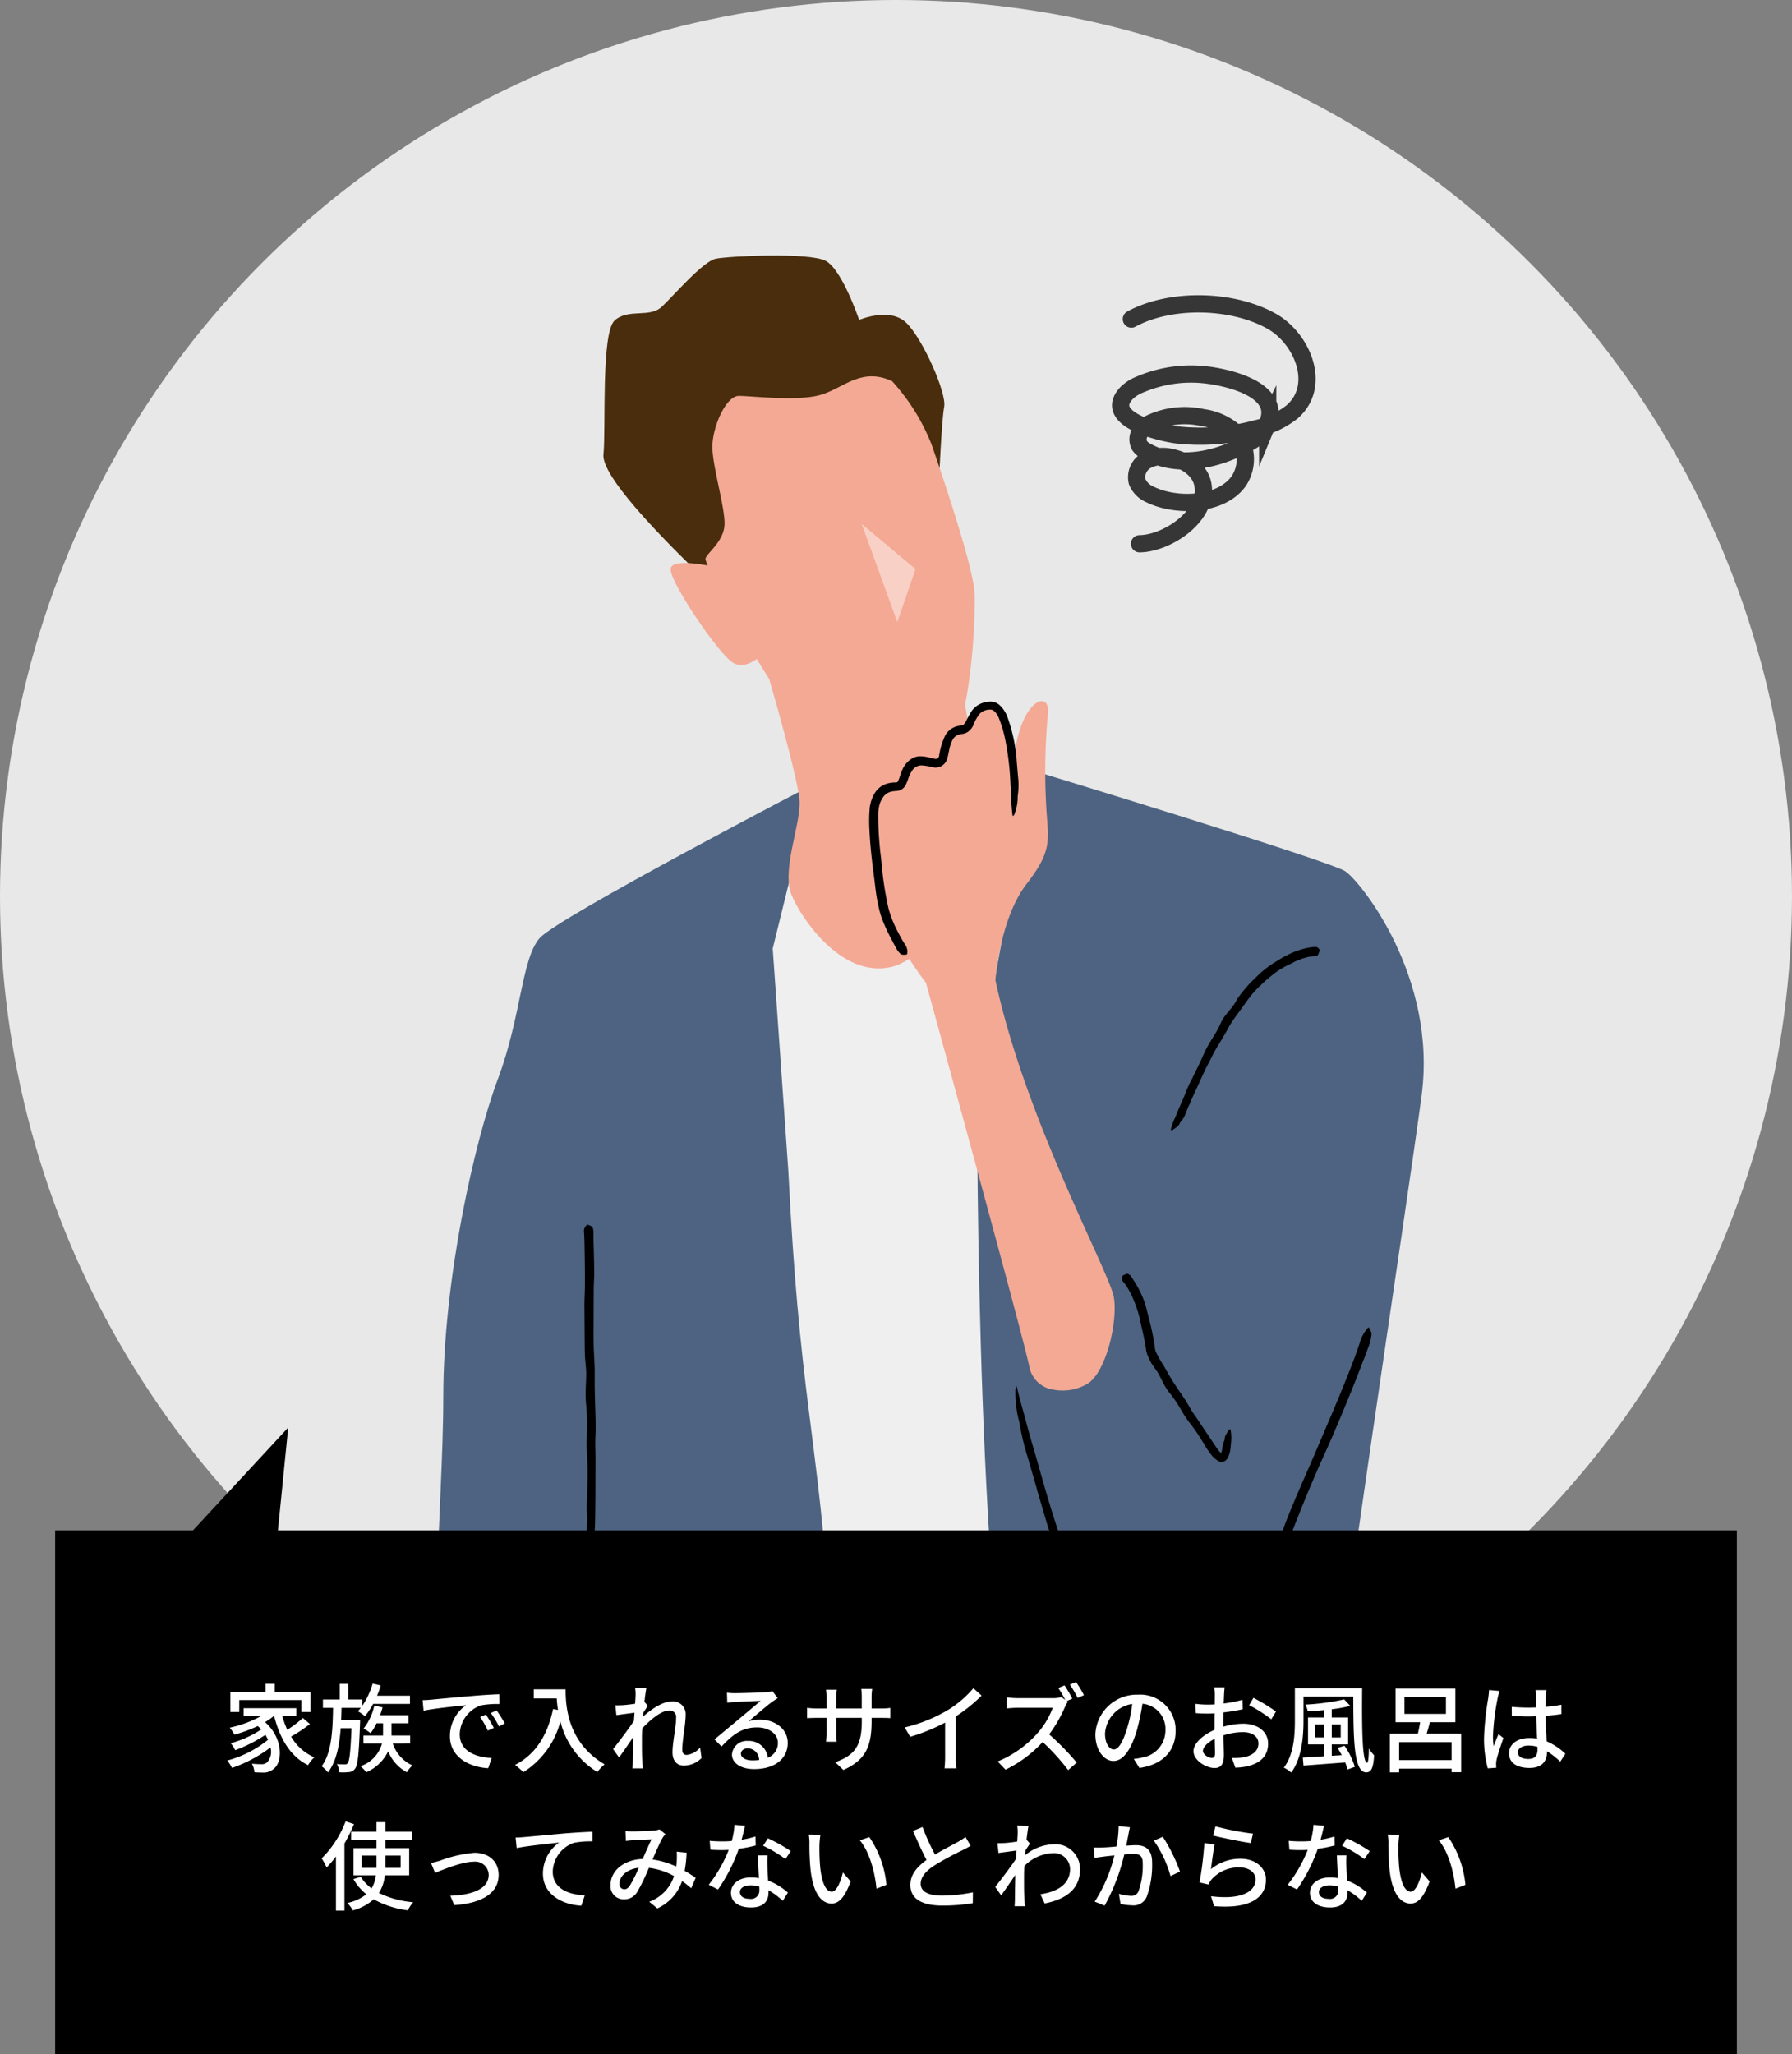
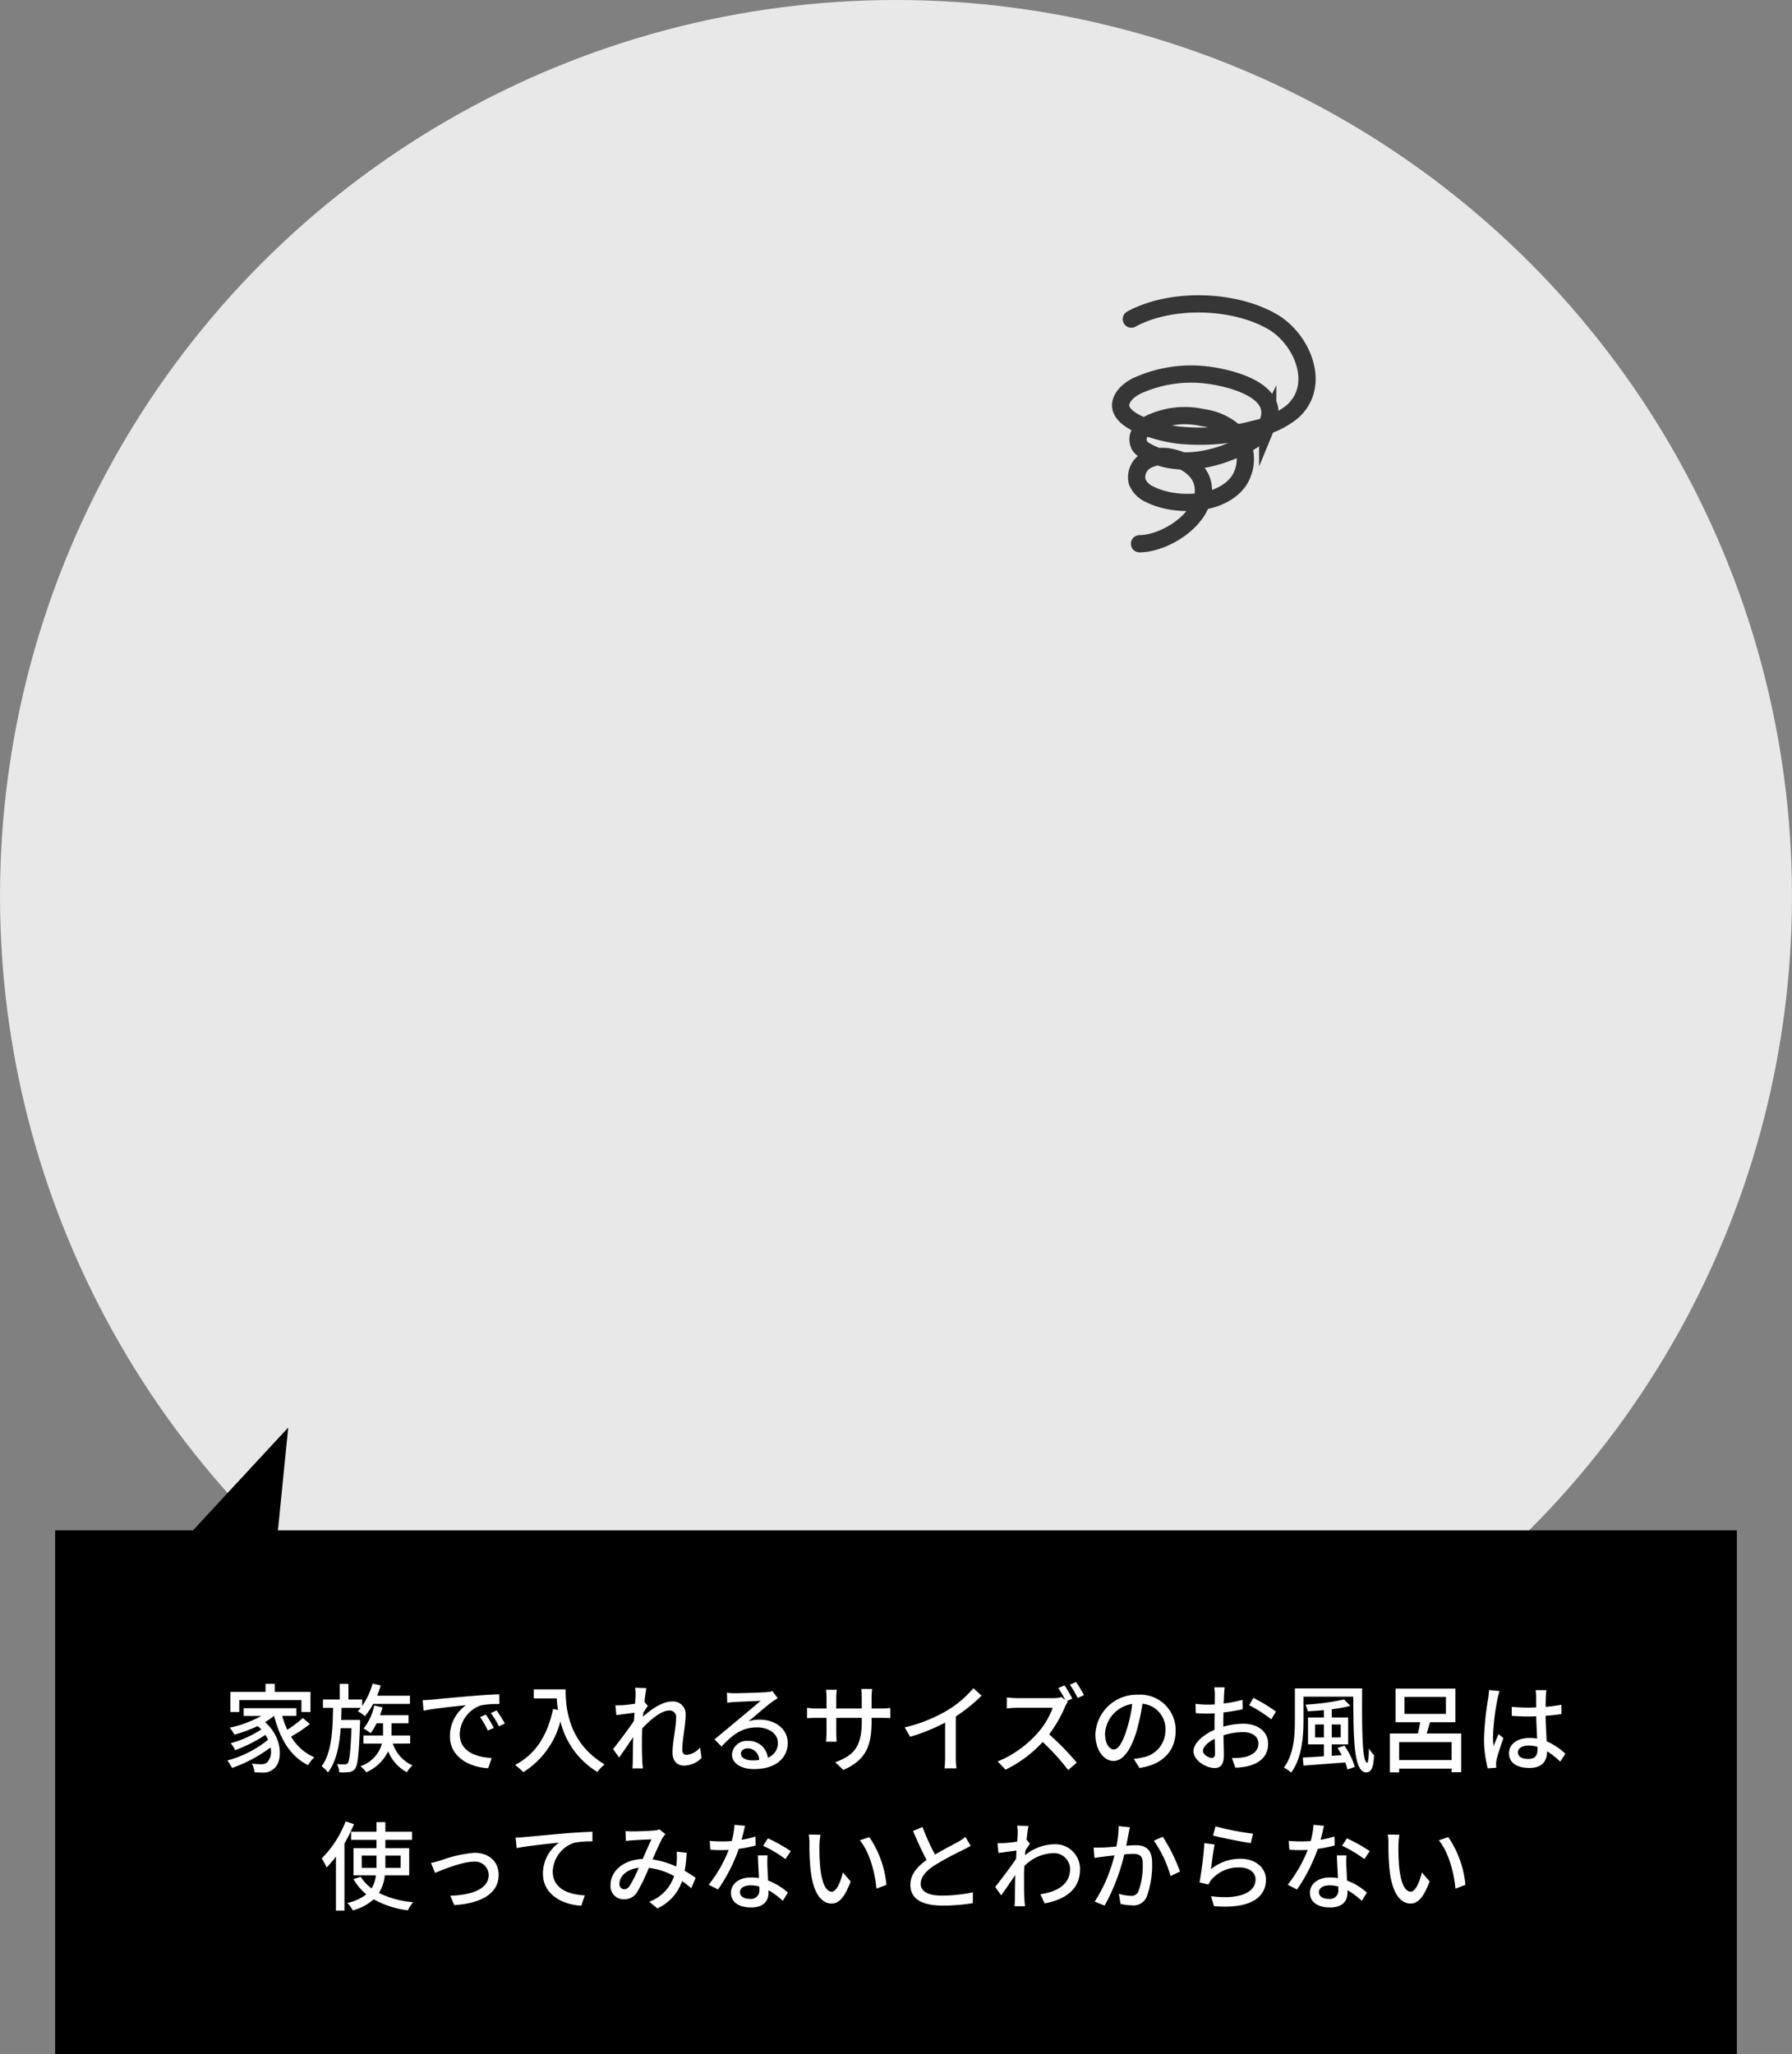
<svg xmlns="http://www.w3.org/2000/svg" width="260" height="298" viewBox="0 0 260 298">
  <rect x="0" y="0" width="260" height="298" fill="#808080" stroke="none" />
  <defs>
    <clipPath id="a">
      <rect width="176" height="221" transform="translate(0.439 -0.029)" fill="#fff" stroke="#707070" stroke-width="1" />
    </clipPath>
    <clipPath id="b">
-       <rect width="169.254" height="623.304" fill="none" />
-     </clipPath>
+       </clipPath>
    <clipPath id="d">
-       <rect width="7.809" height="14.232" fill="none" />
-     </clipPath>
+       </clipPath>
  </defs>
  <g transform="translate(3621 2986)">
    <circle cx="130" cy="130" r="130" transform="translate(-3621 -2986)" fill="#e8e8e8" />
    <g transform="translate(-3579.439 -2956.971)" clip-path="url(#a)">
      <g transform="translate(21.836 8.041)">
        <g clip-path="url(#b)">
          <path d="M59.516,124.311l50.253.756,13.225,180.988H51.581Z" transform="translate(-13.632 -32.853)" fill="#efefef" />
          <g clip-path="url(#b)">
            <path d="M109.05,793.5s-8.124,18.325-12.846,23.426-7.935,9.069-6.046,12.658,15.933,3.653,24.057,3.275,10.013-1.889,9.635-6.8S113.962,804.643,113.4,793.5Z" transform="translate(-23.682 -209.706)" fill="#422500" />
            <path d="M193.569,720.223s1.7,23.8-1.7,38.352-12.28,19.522-13.791,24.245-2.771,8.439,8,5.794,19.018-9.447,20.341-18.137.377-18.829,2.078-23.741,7.746-10.328,7.557-16.563-16.814-10.2-16.814-10.2Z" transform="translate(-46.8 -190.274)" fill="#422500" />
            <path d="M121.5,347.2c-38.918,12.846-71.791,0-71.791,0l-14.358,5.164s-10.076,62.471-10.58,96.729-5.037,47.357,3.023,54.913,80.1,61.463,124.941,119.9c0,0,7.053,1.008,7.557-2.519,0,0-47.357-56.424-73.554-88.164s-34.258-34.761-35.769-47.86,13.6-71.539,20.152-85.645S92.278,382.09,92.278,396.2s6.549,201.014-1.512,280.11c0,0,0,3.527,5.542,1.008,0,0,16.688-140.748,23.741-192.135s17.57-84.952,14.547-117.195Z" transform="translate(-6.09 -91.759)" fill="#898989" />
            <path d="M106.531,145.877s-.378,69.9,5.29,99.751,20.026,77.081,20.026,77.081,24.308-4.912,35.266-12.846S181.6,293.488,181.6,293.488c-5.29-6.3-23.427-46.1-23.427-52.647s10.58-75.065,12.847-92.194-8.817-30.983-11.084-32.495-45.342-14.61-45.342-14.61Z" transform="translate(-28.153 -26.836)" fill="#4d6381" />
            <path d="M57.345,230.734c-1-16.053-1.413-20.079-3.337-35.2-1.323-10.391-2.267-20.026-3.023-35.139l-2.267-32.306,5.856-23.8S17.545,123.552,14.9,126.575s-2.645,11.335-6.045,20.4S.92,176.073.92,193.076-2.1,234.639,2.809,238.418c2.66,2.046,10.75,3.427,18.868,4.5-.416,37.73-6.4,62.375-6.4,62.375,10.958,14.736,34.006,15.869,34.006,15.869s9.194-72.294,8.061-90.431" transform="translate(0 -27.56)" fill="#4d6381" />
            <path d="M81.512,32.892s.378-8.942.756-10.958-3.149-9.95-5.541-12.217-6.8-.378-6.8-.378-2.456-7.3-4.848-8.565S51.032.082,49.143.46s-6.109,5.353-7.871,6.99-4.787.189-6.8,1.953-1.26,15.806-1.637,19.459S44.42,43.912,46.939,46.431L65.516,51.91Z" transform="translate(-8.675 0)" fill="#492d0c" />
            <path d="M90.18,55.245c-.189-3.779-4.534-16.624-6.234-21.537a29.991,29.991,0,0,0-5.731-9.194c-4.534-2.078-7.053,1.071-10.454,2.016s-9.887.126-11.776.126-3.842,4.533-3.842,7.368,1.764,8.5,1.764,11.147-2.771,4.408-2.771,5.163a4.335,4.335,0,0,0,.337.928c-1.864-.344-5.107-.767-5.375.4-.377,1.636,6.928,12.469,9.068,13.728,1.162.684,2.469.105,3.425-.566a49.76,49.76,0,0,0,2.872,4.407c3.59,4.724,19.082,13.666,23.616,10.644s5.29-20.844,5.1-24.624" transform="translate(-12.179 -6.295)" fill="#f4a995" />
            <g transform="translate(61.627 38.938)" opacity="0.45">
              <g clip-path="url(#d)">
                <path d="M83.765,52.925l5.164,14.233,2.645-7.683Z" transform="translate(-83.765 -52.925)" fill="#fff" />
              </g>
            </g>
            <path d="M92.513,80.475s3.022,19.018,3.651,22.419-6.8,18.2-13.854,19.711-12.783-6.864-14.3-10.391,1.134-9.761,1.134-13.414-6.611-25.5-6.611-25.5Z" transform="translate(-16.528 -19.371)" fill="#f4a995" />
            <path d="M112.246,187.753a7.119,7.119,0,0,0,4.9-.909c2.645-1.7,4.345-8.879,3.779-12.469s-12.847-25.757-17.192-46.034c0,0,.63-8.943,4.534-13.981s3.086-6.423,2.834-11.335a90.214,90.214,0,0,1,.252-13.35c.378-3.526-3.841-2.141-4.849,5.92,0,0-.148,1-.327,2.5-.386-4.631-1.232-9.511-3.2-9.429-3.023.127-2.251,3.348-4.156,3.4-2.267.063-2.186,2.561-2.609,4.028a1.148,1.148,0,0,1-1.4.792,4.866,4.866,0,0,0-2.668-.286c-2.142.881-1.386,3.652-2.771,3.652a3.01,3.01,0,0,0-3.275,2.519c-.63,2.141.5,10.831,1.512,15.114s6.045,10.831,6.045,10.831,14.232,51.7,14.988,55.67a4.165,4.165,0,0,0,3.605,3.365" transform="translate(-22.706 -23.217)" fill="#f4a995" />
            <path d="M30.374,193.022c.043,1.633.095,3.266.111,4.9.009.8-.06,1.609-.073,2.414,0,.937-.007,1.86-.01,2.788,0,1.765-.024,3.53,0,5.294.013,1.072.108,2.142.138,3.214.029,1.012,0,2.025.017,3.037.011.938.036,1.877.066,2.814.051,1.491.107,2.979.032,4.472-.048.987.008,1.982.015,2.973l-.012,5.216c-.018,1.556-.021,3.111-.063,4.667,0,.153-.027.305-.034.459-.021.558-.054,1.118-.055,1.676a6.512,6.512,0,0,1-.276,2.1,1.088,1.088,0,0,0-.04.3,4.837,4.837,0,0,1-.633,1.774c-.038.088-.16.13-.244.192a1.822,1.822,0,0,1-.061-.3c-.014-.477-.035-.953-.025-1.43.015-.611.075-1.221.085-1.833.01-1.661.2-3.317.111-4.986-.054-.973.025-1.957.047-2.936.024-1.071.063-2.144.052-3.215-.01-1.121-.107-2.24-.129-3.362-.018-.9.039-1.793.041-2.69a30.668,30.668,0,0,0-.137-3.516A16.084,16.084,0,0,1,29.252,215c.01-.836.085-1.671.067-2.5-.02-.8-.143-1.6-.18-2.408s-.035-1.632-.043-2.448c-.011-1.622-.022-3.241-.034-4.867,0-.906.058-1.811.068-2.718.012-1.082,0-2.164-.009-3.246q-.023-1.471-.046-2.938c-.014-.547-.029-1.1-.065-1.644a1.162,1.162,0,0,1,.383-1.084c.035-.027.084-.073.114-.063a2.093,2.093,0,0,1,.67.3c.122.1.141.374.2.571a.21.21,0,0,1,0,.061l0,1.014Z" transform="translate(-7.666 -50.498)" />
            <path d="M21.02,256.387l7.768,2.364c1.275.383,2.529.834,3.8,1.206l1.1.31c.359.072.706.172,1.077.221a21.491,21.491,0,0,0,2.24.232c2.88.167,5.8.029,8.746-.024.9-.011,1.794-.04,2.73.021a4.746,4.746,0,0,1,1.46.3,4.812,4.812,0,0,1,2.262,1.808,5.172,5.172,0,0,1,.358.615c.054.107.1.215.148.329a2.318,2.318,0,0,1,.133.412l.37,2.516q.355,2.31.743,4.612c.417,2.438.828,4.873,1.129,7.334.056.408.111.813.167,1.219l.111.729c0,.091.049.191.011.274l-.134.248c-.041.073-.1.186-.127.226l-.089.143a9.848,9.848,0,0,1-1.692,2.032,10.315,10.315,0,0,1-4.019,2.263,11.9,11.9,0,0,1-4.57.365l-1.012-.135-.946-.159-1.894-.283-3.822-.488-.752-.114c-.918-.118-1.836-.246-2.757-.343a18.215,18.215,0,0,1-3.45-.619,3.049,3.049,0,0,0-.5-.089,11.88,11.88,0,0,1-2.893-.934c-.145-.053-.205-.183-.3-.278a4.616,4.616,0,0,1,.5-.007c.787.069,1.577.129,2.363.219,1.009.116,2.015.275,3.025.383,2.747.294,5.471.748,8.237,1.006.807.079,1.616.193,2.426.337s1.589.288,2.373.372a9.717,9.717,0,0,0,5-.845,8.773,8.773,0,0,0,2.165-1.527,10.619,10.619,0,0,0,.882-.984c.129-.177.269-.347.386-.531.06-.091.125-.18.179-.272l.127-.213c.011-.024.03-.046.018-.074l-.024-.147L54,279.864l-.155-1.107-.307-2.215c-.287-1.929-.577-3.854-1-5.758-.241-1.095-.38-2.237-.536-3.361-.085-.686-.171-1.377-.257-2.067l-.118-.956a3.216,3.216,0,0,0-.369-.768,3.544,3.544,0,0,0-2.838-1.589c-1.237-.1-2.615-.046-3.954-.022a81.573,81.573,0,0,1-8.159,0,16.5,16.5,0,0,1-2.321-.344c-.8-.171-1.485-.411-2.223-.618l-5.177-1.56-4.667-1.446c-.871-.269-1.744-.54-2.618-.792a2.676,2.676,0,0,1-1.579-.929c-.031-.048-.085-.117-.058-.14a1.949,1.949,0,0,1,.7-.473,3.564,3.564,0,0,1,.967.107.64.64,0,0,1,.1.029l1.6.522Z" transform="translate(-4.667 -67.576)" />
            <path d="M55.822,264.514s34.479,1.322,38.635.945,7.084-13.319,8.69-15.964c0,0,3.117,11.147,3.5,12.564s1.511,6.329,2.267,6.9-5.951,4.251-10.674,4.629-25.127,4.628-34.857,4.628-11.524-6.045-11.052-8.879,3.5-4.818,3.5-4.818" transform="translate(-13.811 -65.936)" fill="#f4a995" />
            <path d="M165.05,137.716a4,4,0,0,0-.754.162,4.371,4.371,0,0,0-.749.241l-.742.293-.719.373a14.57,14.57,0,0,0-1.43.756,12.329,12.329,0,0,0-1.524,1.125,14.8,14.8,0,0,0-1.353,1.211,12.437,12.437,0,0,0-1.263,1.318c-.472.575-.9,1.179-1.334,1.782-.4.579-.828,1.132-1.232,1.705a14.214,14.214,0,0,0-1.03,1.659c-.488.917-1.042,1.783-1.577,2.674-.364.583-.642,1.221-.96,1.832-.583,1.057-1.073,2.167-1.577,3.267-.436.992-.937,1.951-1.325,2.966-.039.1-.1.189-.143.287-.155.358-.321.711-.458,1.076a3.379,3.379,0,0,1-.75,1.282.567.567,0,0,0-.107.186c-.175.444-.646.654-1.006.954-.056.046-.182.032-.275.046a.96.96,0,0,1,.014-.222c.1-.322.191-.647.311-.961.157-.4.357-.788.509-1.191.428-1.093.965-2.136,1.361-3.247a18.689,18.689,0,0,1,.883-1.878c.332-.68.661-1.355,1-2.042.354-.708.642-1.452,1-2.164.291-.564.616-1.111.951-1.652a15.585,15.585,0,0,0,1.206-2.192,5.3,5.3,0,0,1,.775-1.237c.361-.477.773-.915,1.111-1.4.162-.236.3-.488.445-.741s.315-.485.489-.717c.353-.468.741-.911,1.121-1.357s.825-.836,1.237-1.252l.63-.615.692-.557a12.055,12.055,0,0,1,1.641-1.112c.341-.2.655-.439,1.014-.614l1.065-.539a12.649,12.649,0,0,1,2.07-.7,5.065,5.065,0,0,1,.613-.115,5.264,5.264,0,0,1,.627-.082.706.706,0,0,1,.809.439c.015.038.036.093.021.121-.118.21-.169.456-.286.631-.074.115-.216.11-.339.18a.074.074,0,0,1-.036,0,3.113,3.113,0,0,0-.613.034Z" transform="translate(-38.252 -36.026)" />
            <path d="M161.067,299.767c-1.044,1.648-2.081,3.3-3.164,4.922-.529.8-1.129,1.556-1.68,2.343l-1.894,2.736-3.641,5.168c-.74,1.045-1.41,2.14-2.15,3.189q-1.064,1.471-2.176,2.909-1.01,1.349-2.047,2.685a30.6,30.6,0,0,1-3.583,4.05c-.218.213-.427.391-.627.6s-.41.434-.494.539c-.038.068-.1.158-.01.179a.277.277,0,0,0,.09-.015l.269-.091c.459-.158.923-.349,1.384-.553.923-.409,1.835-.867,2.735-1.348,1.61-.864,3.188-1.8,4.724-2.794.15-.1.313-.179.465-.276.554-.355,1.108-.709,1.635-1.1a11.832,11.832,0,0,1,2.1-1.318,1.4,1.4,0,0,0,.3-.2,8.956,8.956,0,0,1,1.963-.982c.1-.051.226,0,.341,0a2.568,2.568,0,0,1-.21.307,15.278,15.278,0,0,1-1.24,1.211c-.564.479-1.171.9-1.755,1.351-1.593,1.217-3.342,2.182-5,3.306a29.441,29.441,0,0,1-3.083,1.719c-1.151.585-2.326,1.118-3.542,1.6a10.377,10.377,0,0,1-1.12.386,2.224,2.224,0,0,1-1.358.042c-.9-.454-.227-1.577.427-2.3.4-.472.792-.814,1.178-1.193l1.118-1.11a25.679,25.679,0,0,0,2.6-3.245c.448-.661.973-1.293,1.474-1.93.622-.772,1.279-1.52,1.853-2.329.562-.774,1.029-1.613,1.557-2.411s1.112-1.591,1.667-2.389l3.3-4.763,1.889-2.631c.738-1.056,1.45-2.132,2.164-3.206l1.908-2.936c.352-.551.7-1.106,1.03-1.669a1.534,1.534,0,0,1,1.029-.866c.047-.007.117-.026.135,0a1.963,1.963,0,0,1,.363.667c.032.172-.129.452-.205.684a.316.316,0,0,1-.038.063l-.664,1.012Z" transform="translate(-36.435 -78.58)" />
            <path d="M88.7,122.852a26.85,26.85,0,0,1-1.412-2.911,13.523,13.523,0,0,1-.531-1.576c-.138-.549-.242-1.051-.344-1.578-.2-1.028-.3-2.066-.431-3.1-.157-1.19-.31-2.379-.433-3.573-.117-1.134-.213-2.27-.266-3.414a22.06,22.06,0,0,1,.047-3.492l.118-.577c.059-.177.1-.356.175-.532a4.438,4.438,0,0,1,.532-1.039,3.14,3.14,0,0,1,2.048-1.3,4.106,4.106,0,0,1,.548-.069c.09-.007.181-.012.269-.013s.2,0,.194-.006c.086-.025.124-.016.241-.246.217-.449.368-1.164.706-1.824a3.352,3.352,0,0,1,1.535-1.525,2.432,2.432,0,0,1,1.187-.188,6.313,6.313,0,0,1,1,.152l.713.171.168.04a.528.528,0,0,0,.084.011.443.443,0,0,0,.149-.013.511.511,0,0,0,.252-.149.579.579,0,0,0,.08-.12,1.076,1.076,0,0,0,.06-.2,10.575,10.575,0,0,1,.867-2.894,2.816,2.816,0,0,1,1.958-1.422,1.87,1.87,0,0,0,.683-.15,1.45,1.45,0,0,0,.369-.464,14.065,14.065,0,0,1,.839-1.527,3.16,3.16,0,0,1,1.726-1.22,3.94,3.94,0,0,1,1.029-.154,2,2,0,0,1,1.227.444,4.333,4.333,0,0,1,1.159,1.658,23.429,23.429,0,0,1,1.361,6.036c.025.2.024.4.044.6.061.722.122,1.441.184,2.164a10.1,10.1,0,0,1-.038,2.729,1.782,1.782,0,0,0-.01.392,7.249,7.249,0,0,1-.478,2.33c-.031.117-.15.18-.229.269a2.909,2.909,0,0,1-.084-.384c-.052-.609-.113-1.217-.146-1.827-.042-.781-.045-1.567-.108-2.346a41.722,41.722,0,0,0-.717-6.315A18.219,18.219,0,0,0,104,90.209c-.275-.563-.677-1.085-1.112-1.094a2.141,2.141,0,0,0-1.58.565,6.414,6.414,0,0,0-.995,1.766,2.243,2.243,0,0,1-.928,1,2.106,2.106,0,0,1-.72.206,2.372,2.372,0,0,0-.408.085,1.519,1.519,0,0,0-.934.791,5.632,5.632,0,0,0-.486,1.492c-.077.361-.146.739-.253,1.136a1.765,1.765,0,0,1-1.808,1.358,4.5,4.5,0,0,1-.666-.122,6.643,6.643,0,0,0-1.045-.169,1.588,1.588,0,0,0-.853.1,1.8,1.8,0,0,0-.724.605,4.978,4.978,0,0,0-.6,1.268,6.242,6.242,0,0,1-.353.839,1.582,1.582,0,0,1-.98.829c-.112.021-.227.038-.34.049l-.185.01c-.116.007-.229.02-.338.037a2.513,2.513,0,0,0-.6.167,1.928,1.928,0,0,0-.844.7,3.976,3.976,0,0,0-.536,1.156,5.92,5.92,0,0,0-.16,1.347,49.226,49.226,0,0,0,.382,6.112c.128,1.146.215,2.3.374,3.442.194,1.36.427,2.734.731,4.049a16.269,16.269,0,0,0,1.339,3.381c.313.616.652,1.224,1.021,1.811a1.75,1.75,0,0,1,.356,1.383c-.012.047-.025.122-.058.125a1.878,1.878,0,0,1-.774.005c-.175-.057-.369-.35-.55-.544a.362.362,0,0,1-.042-.068q-.329-.573-.639-1.16Z" transform="translate(-22.526 -23.244)" />
            <path d="M136.742,201.65a15.037,15.037,0,0,1,1.627,3.238c.2.552.313,1.128.462,1.688.167.648.342,1.292.489,1.942.144.616.26,1.237.372,1.861l.15.942a3.851,3.851,0,0,0,.07.45,1.908,1.908,0,0,0,.115.352,15.569,15.569,0,0,0,1.082,1.914c.358.608.693,1.234,1.062,1.841q.514.843,1.073,1.662c.6.864,1.191,1.726,1.7,2.648.337.611.766,1.167,1.152,1.749l2.041,3.055c.305.448.617.937.9,1.312a3.423,3.423,0,0,0,.223.269l.11.121.063.055c.043.035.017.007.025.011s.009.02.012.018l.009,0,.005,0,.027-.068a2.4,2.4,0,0,0,.111-.452,4.418,4.418,0,0,1,.341-1.356.5.5,0,0,0,.035-.206c0-.466.355-.83.559-1.252.032-.065.152-.1.23-.157a.955.955,0,0,1,.081.216,8.306,8.306,0,0,1,.088,1.028c0,.442-.059.884-.095,1.33a5.269,5.269,0,0,1-.155.92,3.615,3.615,0,0,1-.167.483,1.727,1.727,0,0,1-.351.524.91.91,0,0,1-1.129.129,3.761,3.761,0,0,1-.84-.692,11.471,11.471,0,0,1-1.2-1.749c-.41-.637-.8-1.291-1.228-1.914-.452-.651-.965-1.262-1.416-1.916-.358-.524-.659-1.085-.995-1.624a16.849,16.849,0,0,0-1.431-2.044,7.4,7.4,0,0,1-.784-1.226c-.3-.515-.525-1.07-.834-1.578-.294-.491-.673-.939-.97-1.444-.149-.262-.287-.527-.416-.811l-.185-.45a4.979,4.979,0,0,1-.157-.592c-.142-1.064-.391-2.187-.641-3.273-.148-.608-.246-1.232-.416-1.836a20.033,20.033,0,0,0-.724-2.117,13.345,13.345,0,0,0-.883-1.79,6.161,6.161,0,0,0-.629-.894.711.711,0,0,1-.16-.813c.013-.039.028-.1.054-.112a1.976,1.976,0,0,1,.629-.286c.143-.019.293.132.441.213a.142.142,0,0,1,.033.036c.157.21.3.429.444.643Z" transform="translate(-35.702 -53.053)" />
            <path d="M164.583,216.05c-1.378,3.659-2.874,7.254-4.4,10.833-.753,1.761-1.569,3.49-2.335,5.244-.876,2.025-1.731,4.063-2.549,6.109-.778,1.944-1.537,3.894-2.2,5.869a27.843,27.843,0,0,0-1.463,6,19.367,19.367,0,0,1-2.6,7.387,31.524,31.524,0,0,1-4.419,5.872,23.774,23.774,0,0,1-2.532,2.328,11.463,11.463,0,0,1-3.058,1.789,4.861,4.861,0,0,1-1.51.287,3.3,3.3,0,0,1-.827-.085l-.413-.135c-.138-.049-.216-.095-.326-.142-.83-.367-1.629-.788-2.423-1.22a29.57,29.57,0,0,1-4.486-3.059,22.125,22.125,0,0,1-4.909-5.378c-.285-.461-.519-.958-.767-1.443a13.626,13.626,0,0,1-.565-1.546c-.323-1.106-.469-2.027-.749-3.039-.5-1.987-1.072-3.973-1.638-5.956l-3.135-10.637c-.095-.35-.191-.7-.287-1.054l-1.111-3.831a35.128,35.128,0,0,1-1.184-4.887,6.22,6.22,0,0,0-.163-.708,16.279,16.279,0,0,1-.457-4.307,1.169,1.169,0,0,1,.175-.481c.055.223.123.435.157.654.257,1.085.574,2.17.876,3.262.384,1.4.748,2.815,1.162,4.211,1.129,3.793,2.123,7.626,3.356,11.4.721,2.2,1.316,4.478,1.949,6.727.684,2.467,1.347,4.932,1.916,7.453a11.7,11.7,0,0,0,1.482,3.535,18.029,18.029,0,0,0,2.437,3.01,28.574,28.574,0,0,0,4.862,3.955,30.732,30.732,0,0,0,3.6,2.007,6.628,6.628,0,0,0,.882.37,2.216,2.216,0,0,0,.813.051,4.777,4.777,0,0,0,1.73-.647A19.678,19.678,0,0,0,143.145,263a28.008,28.008,0,0,0,3.771-4.443,24.983,24.983,0,0,0,2.511-4.981,16.458,16.458,0,0,0,.778-2.651c.1-.463.117-.853.2-1.371s.132-1.029.238-1.521a73.851,73.851,0,0,1,3.745-11.112c.821-2,1.711-3.973,2.571-5.956L160,223.855c.911-2.147,1.8-4.3,2.65-6.465.477-1.212.932-2.434,1.343-3.662a5.431,5.431,0,0,1,1.2-2.284c.054-.049.134-.134.154-.1a2.155,2.155,0,0,1,.4.91,7.164,7.164,0,0,1-.252,1.379.92.92,0,0,1-.047.14l-.847,2.279Z" transform="translate(-30.148 -55.852)" />
          </g>
        </g>
      </g>
    </g>
    <rect width="244" height="76" transform="translate(-3613 -2764)" />
    <path d="M-95.284-9.38h9.016v1.722h1.316V-10.57h-5.18v-1.176h-1.344v1.176h-5.1v2.912h1.288Zm9.226,2.6a18.2,18.2,0,0,1-2.254,1.708,13.264,13.264,0,0,1-.742-2.016H-87V-8.2h-7.658v1.12h2.576A16.76,16.76,0,0,1-96.67-5.376a6.42,6.42,0,0,1,.686,1.008A20.9,20.9,0,0,0-92.61-5.614a4.347,4.347,0,0,1,.518.49,15.122,15.122,0,0,1-4.438,2,4.618,4.618,0,0,1,.658,1.008A21.14,21.14,0,0,0-91.49-4.34q.21.357.378.714A15.731,15.731,0,0,1-97.02-.616,6.35,6.35,0,0,1-96.334.462a20.314,20.314,0,0,0,5.572-2.968,2.291,2.291,0,0,1-.462,2.142,1.2,1.2,0,0,1-.924.28,11.975,11.975,0,0,1-1.3-.07,3.142,3.142,0,0,1,.364,1.246c.434.028.854.042,1.2.042A2.2,2.2,0,0,0-90.314.616c1.358-.98,1.414-4.494-1.232-6.8a8.75,8.75,0,0,0,1.288-.9h.028c.84,3.276,2.352,5.894,4.928,7.14a4.767,4.767,0,0,1,.91-1.134,7.169,7.169,0,0,1-3.374-3.01,21.523,21.523,0,0,0,2.73-1.82Zm5.558.28c.028-.574.042-1.162.056-1.75h2.786a4.816,4.816,0,0,1-.42.49,6.039,6.039,0,0,1,1.022.714,9.817,9.817,0,0,0,1.19-1.778h5.348v-1.19h-4.774a13.338,13.338,0,0,0,.532-1.484l-1.176-.28a11,11,0,0,1-1.512,3.248v-.938h-2v-2.268h-1.26v2.268h-2.436v1.218h1.47c-.056,3.29-.21,6.566-1.666,8.47a4.011,4.011,0,0,1,.924.9c1.2-1.568,1.666-3.878,1.848-6.426H-79c-.14,3.472-.294,4.746-.546,5.068a.429.429,0,0,1-.42.182c-.21,0-.644,0-1.148-.042a2.822,2.822,0,0,1,.336,1.19,7.453,7.453,0,0,0,1.414-.028,1.12,1.12,0,0,0,.882-.5c.392-.5.56-2.086.714-6.5.014-.168.014-.56.014-.56Zm10.01,3.43V-4.242h-2.7V-6.02h2.464V-7.182h-4.13c.14-.378.252-.756.364-1.134l-1.2-.28A8.055,8.055,0,0,1-77.252-5.25a6.444,6.444,0,0,1,1.022.672,8.184,8.184,0,0,0,.868-1.442h.938v1.778h-2.842v1.176h2.688A4.829,4.829,0,0,1-77.7.21a4.965,4.965,0,0,1,.84.882,6.336,6.336,0,0,0,3.178-3.038,6.04,6.04,0,0,0,2.716,3.038A4.008,4.008,0,0,1-70.154.1,5.334,5.334,0,0,1-73.01-3.066ZM-59.5-7.28l-.84.364a13.239,13.239,0,0,1,1.12,1.96l.868-.392A19.545,19.545,0,0,0-59.5-7.28Zm1.554-.6-.84.378A13.138,13.138,0,0,1-57.61-5.572l.854-.42A21.908,21.908,0,0,0-57.946-7.882ZM-68.684-9.366l.14,1.526c1.554-.336,4.956-.672,6.16-.8a5.492,5.492,0,0,0-2.338,4.494c0,3.052,2.842,4.508,5.558,4.648l.5-1.484c-2.282-.112-4.634-.938-4.634-3.472A4.584,4.584,0,0,1-60.242-8.61a13.289,13.289,0,0,1,2.7-.2l-.014-1.414c-.938.028-2.338.112-3.808.238-2.548.21-5.026.448-6.034.546C-67.676-9.408-68.152-9.38-68.684-9.366Zm16.128-1.568v1.316h3.332a15.47,15.47,0,0,0,.182,1.666l-.714-.126c-.812,3.794-2.506,6.552-5.516,8.106a9.957,9.957,0,0,1,1.2,1.05A12.347,12.347,0,0,0-48.692-6.3,11.878,11.878,0,0,0-43.33,1.05,6.578,6.578,0,0,1-42.28-.056c-5.334-3.15-5.656-8.344-5.656-10.878ZM-28.42-2.506a2.941,2.941,0,0,1-1.96,1.078c-.434,0-.63-.308-.63-.742,0-1.414.49-3.654.49-5.054A1.829,1.829,0,0,0-32.578-9.17c-1.358,0-3.052,1.218-4.13,2.2.014-.2.028-.378.042-.574.224-.35.476-.742.658-.994l-.49-.588c.1-.9.21-1.638.28-1.988l-1.638-.056a6.172,6.172,0,0,1,.07,1.12c0,.154-.028.6-.07,1.2-.658.1-1.386.182-1.82.21-.392.014-.686.028-1.036.014l.14,1.428c.84-.112,1.988-.266,2.632-.35-.028.392-.056.8-.084,1.19-.742,1.12-2.254,3.122-3.024,4.088l.868,1.218c.588-.8,1.4-2,2.044-2.954-.028,1.54-.042,2.338-.056,3.626,0,.224-.028.672-.042.91h1.512c-.028-.28-.07-.686-.084-.938-.07-1.26-.056-2.254-.056-3.458,0-.434.014-.91.042-1.4,1.2-1.3,2.8-2.6,3.878-2.6A.938.938,0,0,1-31.906-6.79c0,1.316-.518,3.486-.518,5.012,0,1.232.672,1.9,1.638,1.9A3.6,3.6,0,0,0-28.21-.98ZM-20.846-.63c-.938,0-1.652-.378-1.652-.98,0-.434.42-.77.994-.77A1.67,1.67,0,0,1-19.866-.686,7.247,7.247,0,0,1-20.846-.63Zm2.926-10.038a4.9,4.9,0,0,1-.882.14c-.756.07-3.892.154-4.62.154a9.983,9.983,0,0,1-1.106-.07L-24.486-9c.308-.042.672-.07,1.022-.1.728-.042,3.094-.14,3.822-.168-.7.6-2.3,1.932-3.066,2.576-.812.672-2.548,2.128-3.626,3.01l1.022,1.036c1.638-1.736,2.954-2.772,5.166-2.772,1.694,0,3.01.924,3.01,2.226a2.264,2.264,0,0,1-1.456,2.17A2.771,2.771,0,0,0-21.5-3.458a2.141,2.141,0,0,0-2.3,1.974C-23.8-.238-22.512.63-20.594.63c3.108,0,4.886-1.582,4.886-3.808,0-1.932-1.722-3.36-4.046-3.36a5.159,5.159,0,0,0-1.638.238c.98-.812,2.66-2.282,3.374-2.786.252-.182.574-.392.854-.574ZM-3.542-8.162V-9.786A9.128,9.128,0,0,1-3.458-11H-5.04a9.666,9.666,0,0,1,.07,1.218v1.624h-3.7v-1.61a7.545,7.545,0,0,1,.084-1.12H-10.15c.014.182.07.63.07,1.12v1.61h-1.372a11.381,11.381,0,0,1-1.456-.1v1.5c.224-.014.8-.042,1.456-.042h1.372v2.1c0,.574-.056,1.162-.07,1.358h1.54c-.014-.2-.056-.784-.056-1.358V-6.8h3.7v.56c0,3.71-1.232,4.914-3.85,5.88L-7.63.756c3.276-1.47,4.088-3.472,4.088-7.084V-6.8h1.33c.658,0,1.162.014,1.386.042V-8.246a7.921,7.921,0,0,1-1.4.084ZM8.68-7.014a23.223,23.223,0,0,0,3.738-3.01L11.228-11.1A15.314,15.314,0,0,1,7.574-7.966,21.986,21.986,0,0,1,1.26-5.418l.8,1.358A26.836,26.836,0,0,0,7.126-6.118v4.984A16.223,16.223,0,0,1,7.042.518H8.778a10.528,10.528,0,0,1-.1-1.652ZM24.78-9.24l.8-.35a21.2,21.2,0,0,0-1.12-1.918l-.91.378a16.085,16.085,0,0,1,1.008,1.736l-.546-.42a4.152,4.152,0,0,1-1.218.154H17.6a14.979,14.979,0,0,1-1.526-.1v1.582c.224-.014.98-.084,1.526-.084h5.138a11.518,11.518,0,0,1-2.226,3.7A15.7,15.7,0,0,1,14.756-.476L15.89.714A17.917,17.917,0,0,0,21.28-3.3,31.189,31.189,0,0,1,24.976.77L26.222-.308a37.212,37.212,0,0,0-4-4.1,19.514,19.514,0,0,0,2.3-4,4.623,4.623,0,0,1,.406-.714Zm.448-2.38a15.527,15.527,0,0,1,1.134,1.932l.91-.406A18.586,18.586,0,0,0,26.124-12ZM31.6-2.212c-.56,0-1.274-.728-1.274-2.324A4.647,4.647,0,0,1,34.272-8.82a19.209,19.209,0,0,1-.756,3.57C32.872-3.108,32.2-2.212,31.6-2.212ZM35.322.462c3.388-.476,5.25-2.492,5.25-5.39a5.138,5.138,0,0,0-5.446-5.236,6.025,6.025,0,0,0-6.2,5.754c0,2.31,1.26,3.864,2.632,3.864s2.534-1.582,3.374-4.41a31.73,31.73,0,0,0,.826-3.892,3.667,3.667,0,0,1,3.332,3.864,3.982,3.982,0,0,1-3.36,3.934,7.851,7.851,0,0,1-1.232.2Zm10.5-1.456c-.476,0-1.288-.476-1.288-1.022s.7-1.26,1.708-1.75c.014.9.042,1.694.042,2.128C46.284-1.176,46.116-.994,45.822-.994Zm1.666-5c0-.49.014-1.036.028-1.6A27.509,27.509,0,0,0,50.3-8.05l-.028-1.372a16.859,16.859,0,0,1-2.73.532c.028-.49.042-.938.056-1.274s.056-.8.084-1.064H46.172a8.868,8.868,0,0,1,.084,1.092c0,.252-.014.756-.014,1.386-.336.014-.658.028-.952.028a13.763,13.763,0,0,1-1.834-.112L43.5-7.49c.546.056,1.2.07,1.82.07.266,0,.574-.014.91-.042-.014.518-.014,1.036-.014,1.526v.868c-1.638.714-3.052,1.932-3.052,3.108,0,1.344,1.848,2.436,3.052,2.436.812,0,1.358-.42,1.358-1.89,0-.546-.042-1.708-.056-2.856a9.293,9.293,0,0,1,2.842-.462c1.26,0,2.226.588,2.226,1.652,0,1.176-1.022,1.792-2.184,2a9.273,9.273,0,0,1-1.666.1l.5,1.4a9.284,9.284,0,0,0,1.75-.2c2.044-.49,3-1.638,3-3.29,0-1.778-1.554-2.884-3.612-2.884a10.689,10.689,0,0,0-2.884.434ZM51.24-8.638a20.525,20.525,0,0,1,3.206,2.044l.686-1.12A25.6,25.6,0,0,0,51.856-9.7ZM60.8-3.962V-5.838H62.09v1.876Zm3.724-1.876v1.876h-1.3V-5.838Zm-.462,3.4c.21.322.42.686.616,1.05L63.224-1.3V-2.954H65.6V-6.86h-2.38V-8.05a19.809,19.809,0,0,0,2.688-.49l-.882-.938a33.92,33.92,0,0,1-5.614.756,3.413,3.413,0,0,1,.322.966c.756-.042,1.554-.084,2.352-.168V-6.86H59.78v3.906h2.31v1.722c-1.162.084-2.226.14-3.066.182l.1,1.176c1.6-.126,3.85-.294,6.048-.462A7.171,7.171,0,0,1,65.506.686L66.57.308a10.822,10.822,0,0,0-1.5-3.066Zm-6.188-8.638v4.62c0,2.114-.126,4.928-1.6,6.874a4.717,4.717,0,0,1,1.064.714C58.9-.952,59.122-4.158,59.122-6.454V-9.87h7.224c.028,6.006.042,10.976,1.876,10.976.784,0,1.036-.742,1.148-2.478a5.419,5.419,0,0,1-.756-.994c-.014,1.19-.1,2.072-.252,2.072-.756,0-.77-5.474-.728-10.78ZM73-.672V-3.29h7.616V-.672Zm.77-9.17h6.02v2.464h-6.02ZM77-4.536c.154-.5.322-1.078.476-1.638h3.682v-4.872h-8.68v4.872h3.57c-.084.546-.21,1.134-.322,1.638H71.652V1.106H73V.56h7.616v.518H82V-4.536Zm9.044-6.3c-.014.364-.07.8-.112,1.148a41.745,41.745,0,0,0-.616,5.81,16.484,16.484,0,0,0,.546,4.4L87.094.434c-.014-.168-.014-.378-.028-.518a3.338,3.338,0,0,1,.07-.63c.154-.714.63-2.128.994-3.164l-.714-.56c-.21.5-.5,1.176-.7,1.75a10.314,10.314,0,0,1-.1-1.456,34.6,34.6,0,0,1,.672-5.488,9.141,9.141,0,0,1,.28-1.064Zm7.028,8.61c0,.868-.322,1.386-1.344,1.386-.882,0-1.5-.322-1.5-.966,0-.574.63-.98,1.554-.98a4.934,4.934,0,0,1,1.288.182Zm4.046.63A9.176,9.176,0,0,0,94.4-3.4c-.042-1.064-.126-2.31-.154-3.7.8-.056,1.582-.14,2.3-.252V-8.708a21.7,21.7,0,0,1-2.3.308c.014-.63.028-1.218.042-1.568.014-.28.042-.574.084-.854H92.792a4.934,4.934,0,0,1,.084.882c0,.35.014.938.014,1.624-.392.014-.77.028-1.162.028-.826,0-1.6-.042-2.394-.112l.014,1.316c.812.042,1.568.084,2.366.084.392,0,.784-.014,1.176-.028.028,1.078.084,2.268.126,3.234a7.135,7.135,0,0,0-1.12-.084c-1.848,0-2.954.952-2.954,2.226,0,1.33,1.092,2.114,2.968,2.114,1.932,0,2.548-1.092,2.548-2.38V-1.96A12.068,12.068,0,0,1,96.376-.448ZM-79.856,8.212a15.124,15.124,0,0,1-3.472,5.376,8.686,8.686,0,0,1,.714,1.316,14.223,14.223,0,0,0,1.358-1.6v7.854h1.232v-9.73a23.8,23.8,0,0,0,1.386-2.814Zm2.338,6.748V13.182h2.142V14.96Zm5.642-1.778V14.96h-2.212V13.182Zm1.246,2.856V12.1h-3.458V10.9h3.864V9.71h-3.864V8.324h-1.288V9.71h-3.682V10.9h3.682v1.2h-3.332v3.934h3.248a4.643,4.643,0,0,1-.63,1.9,5.945,5.945,0,0,1-1.568-1.68l-1.064.336a7.867,7.867,0,0,0,1.876,2.2,6.58,6.58,0,0,1-2.758,1.26,5.1,5.1,0,0,1,.8,1.078,7.385,7.385,0,0,0,3.024-1.61,13.591,13.591,0,0,0,4.956,1.6,5.685,5.685,0,0,1,.77-1.176,13.871,13.871,0,0,1-4.97-1.344,5.684,5.684,0,0,0,.854-2.562Zm3.164-1.792.588,1.442c1.008-.42,3.92-1.624,5.6-1.624a1.961,1.961,0,0,1,2.184,1.9c0,2.1-2.506,2.94-5.572,3.038l.574,1.358c4.032-.252,6.44-1.764,6.44-4.368,0-1.988-1.442-3.22-3.514-3.22a18.756,18.756,0,0,0-4.928,1.12A13.161,13.161,0,0,1-67.466,14.246Zm12.278-3.682.154,1.526c1.54-.322,4.942-.658,6.16-.8a5.507,5.507,0,0,0-2.352,4.494c0,3.066,2.856,4.522,5.572,4.662l.5-1.5c-2.3-.1-4.648-.938-4.648-3.458a4.563,4.563,0,0,1,3.066-4.158,12.233,12.233,0,0,1,2.688-.21v-1.4c-.952.028-2.338.112-3.822.224-2.548.224-5.012.462-6.034.546C-54.166,10.522-54.642,10.55-55.188,10.564Zm16.534,7.028c-.28.364-.49.476-.784.476a.728.728,0,0,1-.686-.8c0-1.05,1.008-2.114,2.8-2.324A18.445,18.445,0,0,1-38.654,17.592Zm9.59-1.19c-.434-.294-.966-.658-1.6-1.008a18.072,18.072,0,0,0,.28-2.632l-1.428-.154a11.215,11.215,0,0,1,0,1.372,7.868,7.868,0,0,1-.084.784,12.406,12.406,0,0,0-3.43-1.022c.546-1.246,1.106-2.548,1.47-3.15a2.878,2.878,0,0,1,.406-.518l-.868-.7a2.59,2.59,0,0,1-.8.168c-.616.056-2.282.126-3.038.126-.294,0-.728-.014-1.092-.042l.056,1.428c.35-.042.784-.084,1.078-.1.63-.042,2.1-.112,2.646-.126-.378.756-.84,1.834-1.288,2.842-2.744.1-4.662,1.708-4.662,3.794a1.905,1.905,0,0,0,1.946,2.058,2.179,2.179,0,0,0,1.932-1.078,26.375,26.375,0,0,0,1.68-3.486A9.942,9.942,0,0,1-32.2,16.15a5.953,5.953,0,0,1-3.6,3.724l1.176.966a6.746,6.746,0,0,0,3.584-3.962,13.3,13.3,0,0,1,1.33,1.036Zm13.8-3.864a22.777,22.777,0,0,0-3.318-1.862l-.7,1.078a17.8,17.8,0,0,1,3.234,1.932Zm-5.124-2.128a14.633,14.633,0,0,1-2.016.476c.21-.784.392-1.554.5-2.03l-1.526-.14a11.054,11.054,0,0,1-.406,2.352c-.49.042-.966.056-1.428.056-.56,0-1.218-.028-1.764-.084l.1,1.288c.56.042,1.134.056,1.666.056.336,0,.658-.014.994-.028a20.094,20.094,0,0,1-2.9,5.054l1.344.686a24.338,24.338,0,0,0,3.01-5.894,20.686,20.686,0,0,0,2.464-.49Zm.56,7.742a1.2,1.2,0,0,1-1.386,1.3c-.952,0-1.428-.406-1.428-.994,0-.56.6-.966,1.526-.966a4.67,4.67,0,0,1,1.274.168C-19.824,17.858-19.824,18.012-19.824,18.152Zm-.21-5c.028.91.1,2.212.154,3.3a6.3,6.3,0,0,0-1.162-.1c-1.722,0-2.9.924-2.9,2.226,0,1.442,1.3,2.128,2.912,2.128,1.82,0,2.534-.952,2.534-2.128v-.378a11.068,11.068,0,0,1,2.072,1.54l.742-1.19a9.205,9.205,0,0,0-2.87-1.75c-.042-.784-.084-1.582-.1-2.03a15.776,15.776,0,0,1,.014-1.624Zm9.072-3-1.694-.028a6.972,6.972,0,0,1,.1,1.3,36.805,36.805,0,0,0,.154,3.71c.378,3.654,1.666,5,3.066,5,1.022,0,1.876-.826,2.758-3.206l-1.12-1.3c-.308,1.274-.91,2.786-1.61,2.786-.924,0-1.484-1.456-1.694-3.64a30.807,30.807,0,0,1-.1-3.122A11.256,11.256,0,0,1-10.962,10.158Zm7.1.35-1.386.462c1.4,1.652,2.2,4.634,2.422,7.014l1.442-.56A14.673,14.673,0,0,0-3.864,10.508ZM10.08,10.48a7.776,7.776,0,0,1-1.12.728c-.714.406-2.086,1.092-3.3,1.82A31.914,31.914,0,0,1,3.85,9.038L2.464,9.6c.644,1.484,1.344,3.038,1.974,4.214-1.414,1.008-2.352,2.142-2.352,3.612,0,2.212,1.974,3,4.648,3a25.971,25.971,0,0,0,4.41-.35l.014-1.568a22.549,22.549,0,0,1-4.48.476c-2.072,0-3.094-.63-3.094-1.708,0-1.008.77-1.876,2-2.674a43.075,43.075,0,0,1,4.06-2.2c.448-.224.84-.434,1.19-.644Zm8.862.392c.1-.9.21-1.638.28-1.988l-1.638-.056a6.172,6.172,0,0,1,.07,1.12c0,.154-.028.6-.07,1.2-.672.1-1.386.182-1.82.21-.392.014-.686.028-1.036.014l.14,1.428c.84-.112,1.974-.266,2.618-.35l-.07,1.2c-.742,1.12-2.254,3.122-3.024,4.074l.868,1.218c.588-.8,1.4-2,2.044-2.954-.028,1.54-.042,2.338-.056,3.626,0,.224-.028.672-.042.91h1.512c-.028-.28-.07-.686-.084-.938-.07-1.26-.056-2.254-.056-3.458,0-.434.014-.924.042-1.428a6.13,6.13,0,0,1,4.144-1.876,2.342,2.342,0,0,1,2.492,2.282c0,2.3-1.932,3.332-4.312,3.682l.63,1.33c3.22-.63,5.138-2.184,5.124-4.984a3.573,3.573,0,0,0-3.724-3.6,6.859,6.859,0,0,0-4.256,1.6c.014-.224.042-.462.056-.686.224-.35.476-.742.658-.994ZM32.3,8.9a15.237,15.237,0,0,1-.322,2.968c-.784.07-1.526.126-1.974.14s-.868.028-1.33,0l.126,1.512c.392-.07,1.022-.154,1.386-.2.308-.042.868-.1,1.5-.168a21.663,21.663,0,0,1-2.856,6.706l1.442.574A29.286,29.286,0,0,0,33.124,13c.518-.042.98-.07,1.26-.07.882,0,1.414.2,1.414,1.386a11.131,11.131,0,0,1-.616,4.046,1.1,1.1,0,0,1-1.134.658,7.4,7.4,0,0,1-1.708-.294l.238,1.456a7.594,7.594,0,0,0,1.638.21,2.069,2.069,0,0,0,2.142-1.2,13.348,13.348,0,0,0,.8-5.026c0-1.932-1.022-2.492-2.366-2.492-.322,0-.812.028-1.386.07.126-.63.252-1.3.336-1.722.056-.308.126-.658.2-.952Zm5.11,2.114A16.636,16.636,0,0,1,39.83,16.15l1.372-.658a24.814,24.814,0,0,0-2.492-5.04ZM46,10.27c1.064.28,4.116.91,5.474,1.092L51.8,10A40.184,40.184,0,0,1,46.354,8.94Zm.224,1.3-1.484-.2a51.547,51.547,0,0,1-.7,5.7l1.288.308a3.171,3.171,0,0,1,.462-.742A5.2,5.2,0,0,1,49.882,14.9c1.33,0,2.282.714,2.282,1.736,0,1.834-2.17,2.982-6.454,2.436l.434,1.442c5.4.448,7.532-1.344,7.532-3.85,0-1.638-1.428-3.024-3.682-3.024a6.692,6.692,0,0,0-4.3,1.512C45.808,14.3,46.046,12.44,46.228,11.572Zm22.512.966a22.777,22.777,0,0,0-3.318-1.862l-.7,1.078a17.8,17.8,0,0,1,3.234,1.932ZM63.616,10.41a14.633,14.633,0,0,1-2.016.476c.21-.784.392-1.554.5-2.03l-1.526-.14a11.054,11.054,0,0,1-.406,2.352c-.49.042-.966.056-1.428.056-.56,0-1.218-.028-1.764-.084l.1,1.288c.56.042,1.134.056,1.666.056.336,0,.658-.014.994-.028a20.094,20.094,0,0,1-2.9,5.054l1.344.686a24.338,24.338,0,0,0,3.01-5.894,20.686,20.686,0,0,0,2.464-.49Zm.56,7.742a1.2,1.2,0,0,1-1.386,1.3c-.952,0-1.428-.406-1.428-.994,0-.56.6-.966,1.526-.966a4.67,4.67,0,0,1,1.274.168C64.176,17.858,64.176,18.012,64.176,18.152Zm-.21-5c.028.91.1,2.212.154,3.3a6.3,6.3,0,0,0-1.162-.1c-1.722,0-2.9.924-2.9,2.226,0,1.442,1.3,2.128,2.912,2.128,1.82,0,2.534-.952,2.534-2.128v-.378a11.068,11.068,0,0,1,2.072,1.54l.742-1.19a9.205,9.205,0,0,0-2.87-1.75c-.042-.784-.084-1.582-.1-2.03a15.776,15.776,0,0,1,.014-1.624Zm9.072-3-1.694-.028a6.972,6.972,0,0,1,.1,1.3,36.805,36.805,0,0,0,.154,3.71c.378,3.654,1.666,5,3.066,5,1.022,0,1.876-.826,2.758-3.206l-1.12-1.3c-.308,1.274-.91,2.786-1.61,2.786-.924,0-1.484-1.456-1.694-3.64a30.807,30.807,0,0,1-.1-3.122A11.256,11.256,0,0,1,73.038,10.158Zm7.1.35-1.386.462c1.4,1.652,2.2,4.634,2.422,7.014l1.442-.56A14.673,14.673,0,0,0,80.136,10.508Z" transform="translate(-3491 -2730)" fill="#fff" />
    <g transform="translate(-3458.409 -2941.918)">
      <path d="M2.055,2.708C7.779-.41,16.883-.169,22.506,3.073c4.343,2.5,7.252,9.288,2.856,13.107A12.66,12.66,0,0,1,20.1,18.624a30.981,30.981,0,0,1-11.312.9C6.5,19.239-2.2,17.3,1.336,13.463A5.754,5.754,0,0,1,3.326,12.19a18.824,18.824,0,0,1,9.6-1.381c3.208.369,10.91,2.127,8.912,6.972a6.3,6.3,0,0,1-2.9,2.922C14.587,23.13,8.816,24.468,4.231,21.884a2.632,2.632,0,0,1-.975-.813A1.91,1.91,0,0,1,3.339,19.1a3.86,3.86,0,0,1,1.568-1.327A11.766,11.766,0,0,1,12.4,17a8.761,8.761,0,0,1,4.49,1.951,5.728,5.728,0,0,1,.7,7.319c-2.615,3.587-9.192,3.7-12.841,1.87A3.431,3.431,0,0,1,2.9,26.286,2.788,2.788,0,0,1,4.272,23.2a5.1,5.1,0,0,1,3.542-.43c2.084.4,4.166,1.773,4.6,3.85.971,4.6-5.19,8.648-9.173,8.678" transform="translate(-0.5 -0.5)" fill="none" stroke="#363636" stroke-linecap="round" stroke-miterlimit="10" stroke-width="2.5" />
    </g>
    <path d="M227,2137l13.815-14.914-2.017,20.189Z" transform="translate(-3820 -4901)" />
  </g>
</svg>